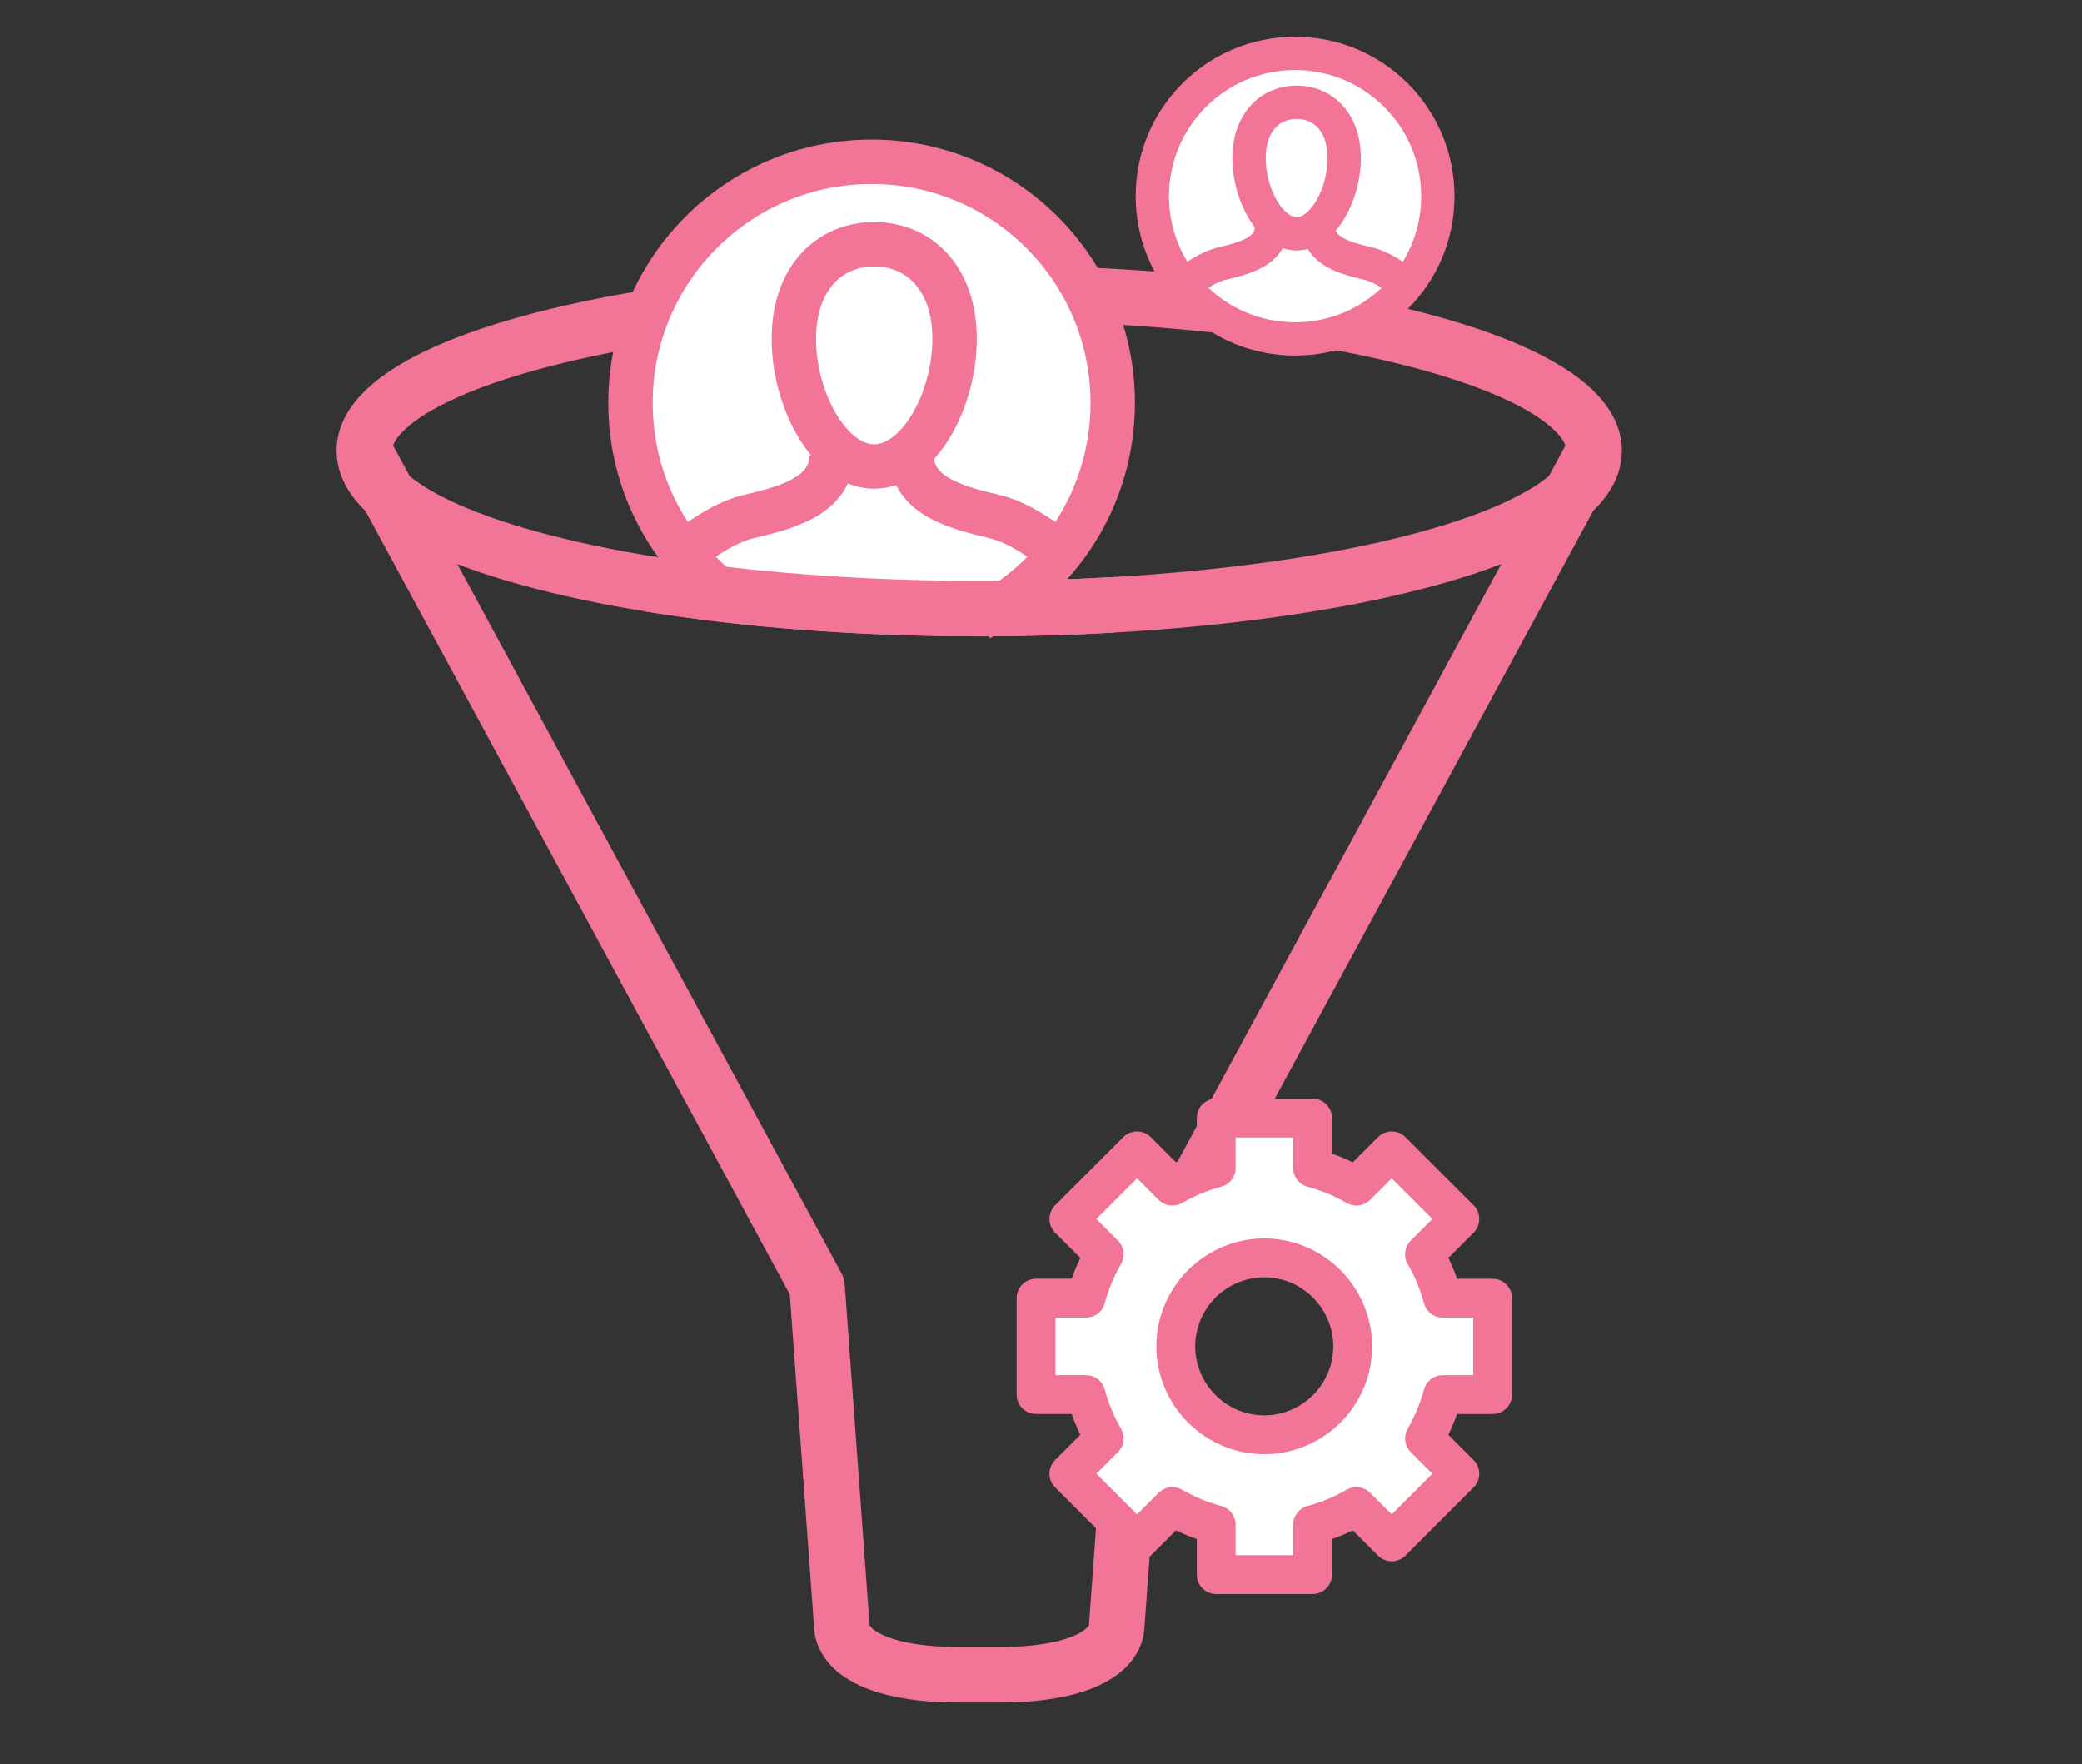
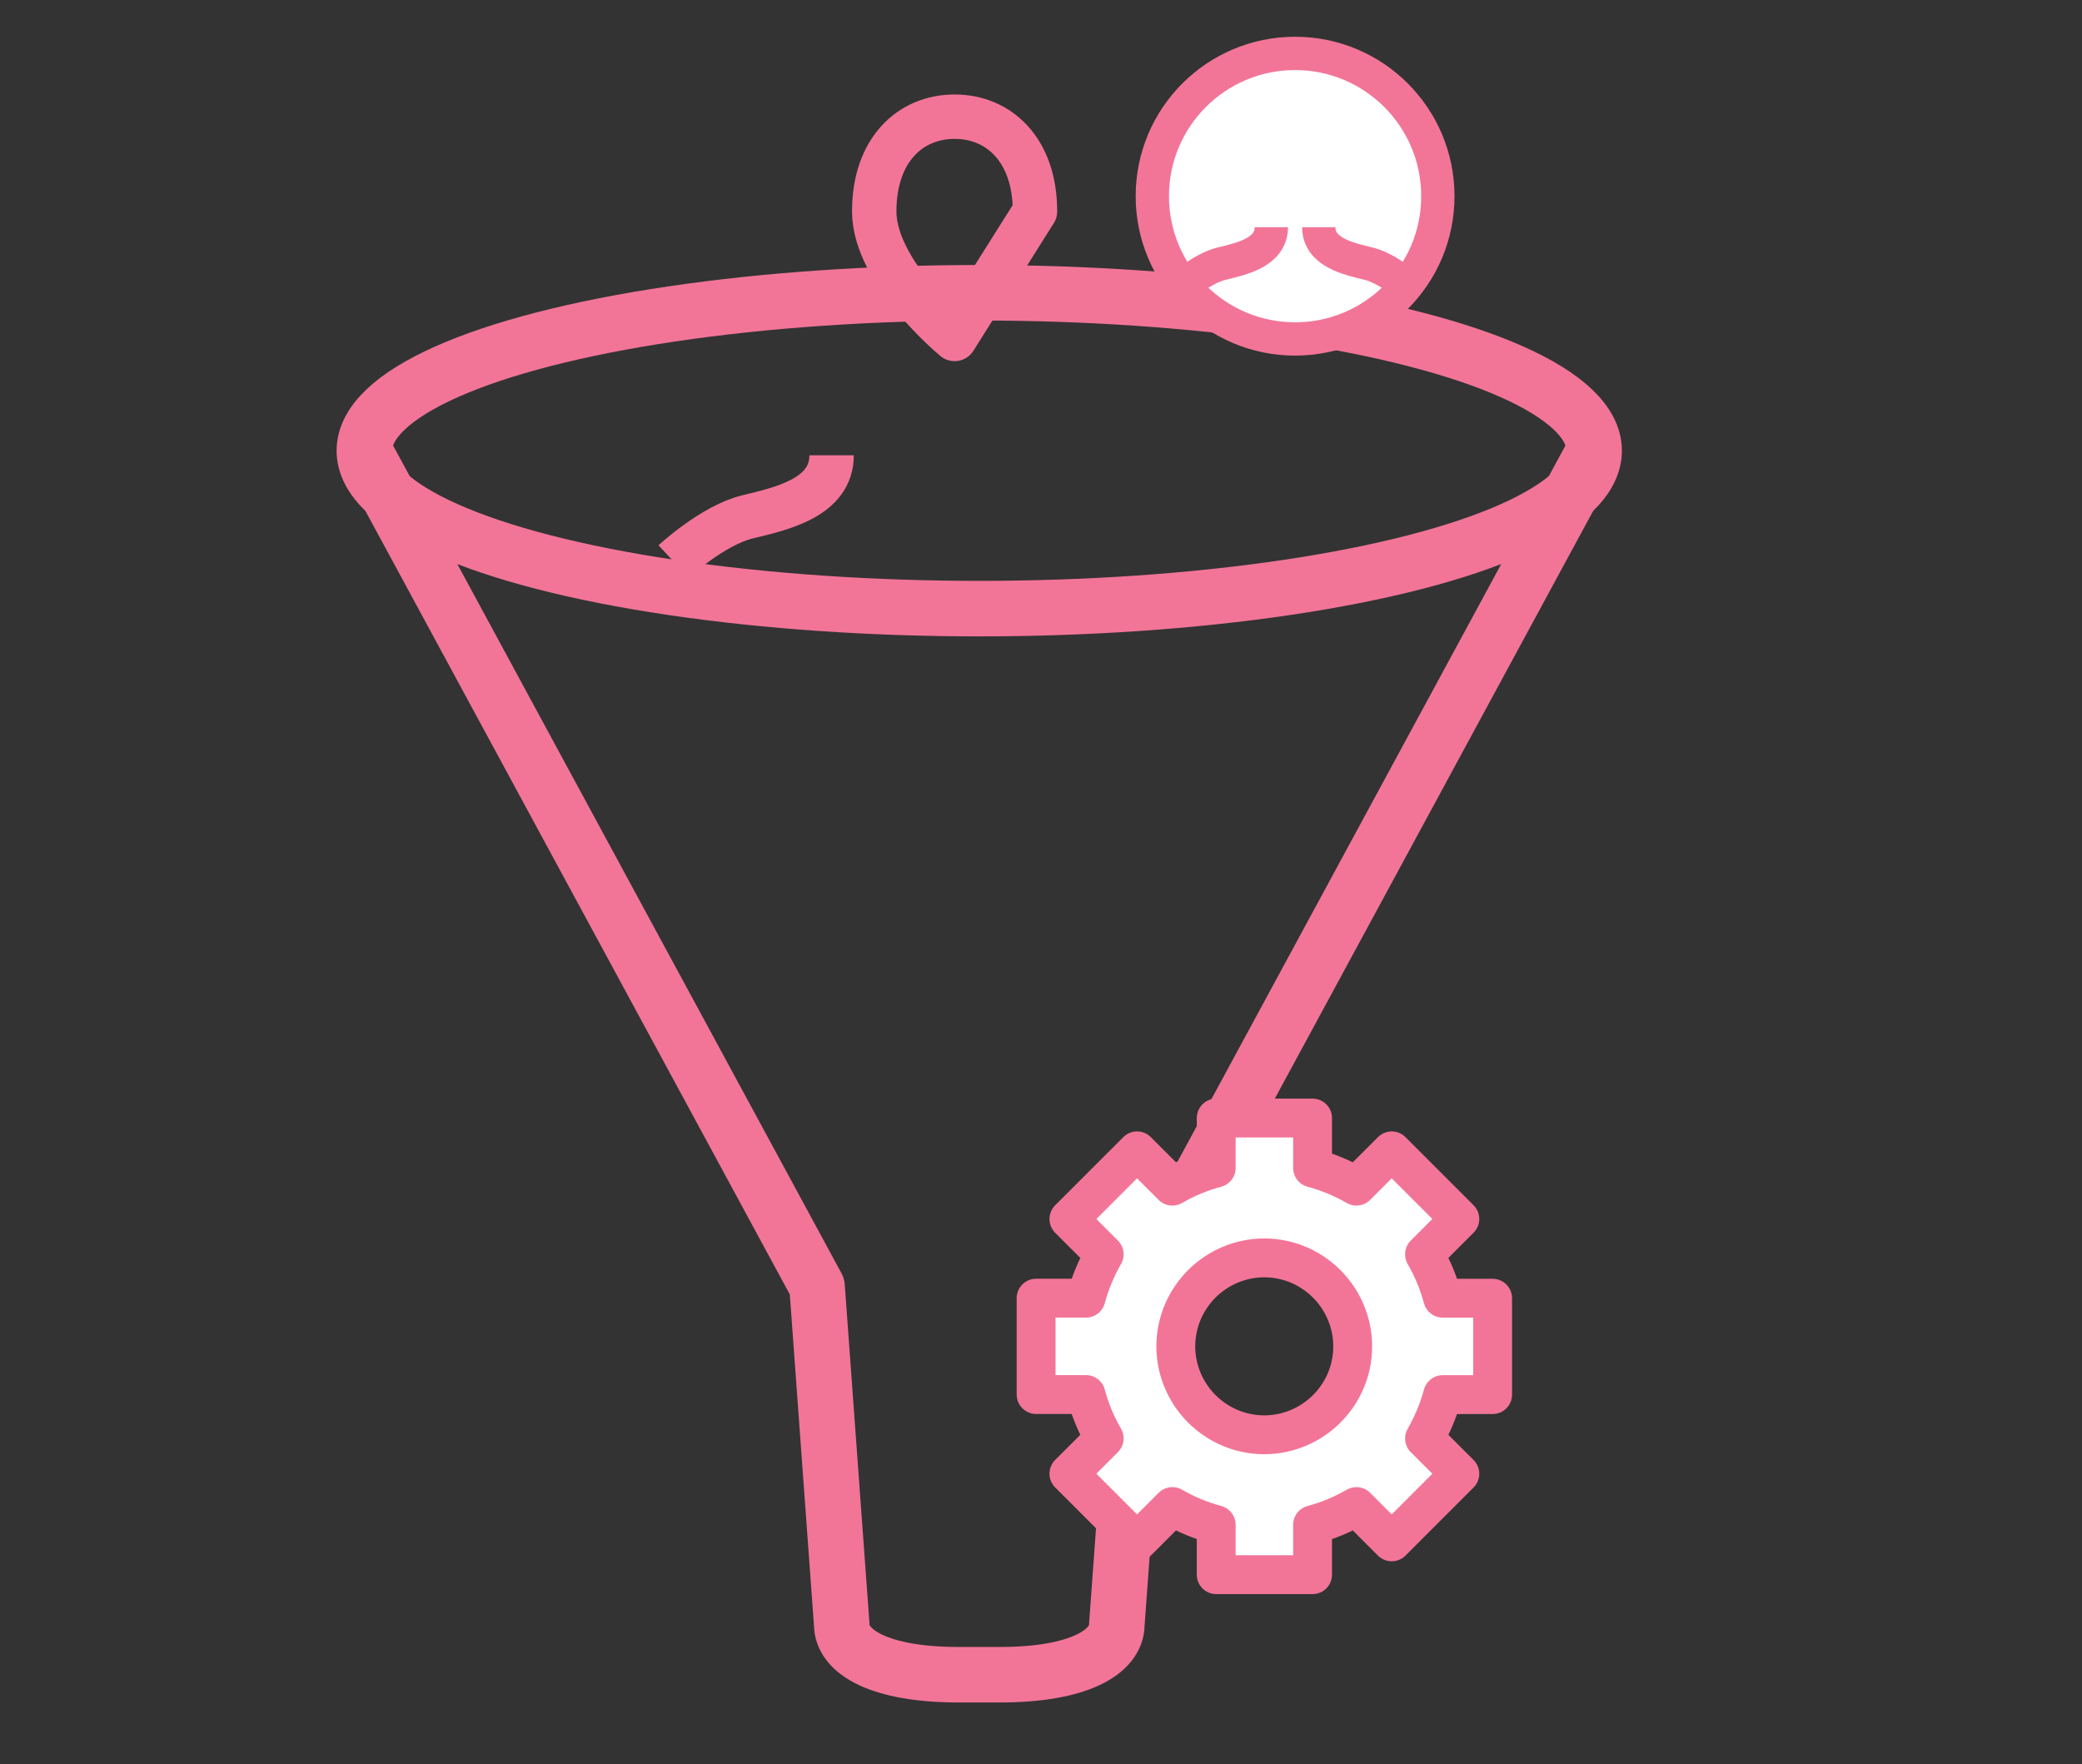
<svg xmlns="http://www.w3.org/2000/svg" id="Paid_social" data-name="Paid social" viewBox="0 0 375.09 317.85">
  <rect x="0" y="0" width="375.09" height="317.85" fill="#333333" stroke="none" />
  <defs>
    <style>
      .cls-1 {
        stroke-width: 10px;
      }

      .cls-1, .cls-2, .cls-3, .cls-4, .cls-5, .cls-6 {
        stroke: #f27598;
        stroke-linejoin: round;
      }

      .cls-1, .cls-2, .cls-6 {
        fill: none;
      }

      .cls-2, .cls-5 {
        stroke-width: 8px;
      }

      .cls-3, .cls-4, .cls-5 {
        fill: #fff;
      }

      .cls-3, .cls-6 {
        stroke-width: 6px;
      }

      .cls-4 {
        stroke-width: 7px;
      }
    </style>
  </defs>
  <ellipse class="cls-1" cx="176.42" cy="81.19" rx="110.78" ry="28.45" />
  <path class="cls-1" d="m65.64,81.19l81.56,150.56,4.44,60.87c0,5.01,6.95,9.07,20.99,9.07h7.59c14.05,0,20.99-4.06,20.99-9.07l4.44-60.87,81.56-150.56" />
  <g>
-     <path class="cls-5" d="m128.36,105.22c-9.06-7.96-14.77-19.63-14.77-32.64,0-23.99,19.45-43.44,43.44-43.44s43.44,19.45,43.44,43.44c0,16.99-9.75,31.69-23.96,38.83" />
    <g>
-       <path class="cls-2" d="m171.98,61.06c0,11.06-6.48,22.98-14.48,22.98s-14.48-11.92-14.48-22.98,6.48-17.06,14.48-17.06,14.48,6,14.48,17.06Z" />
+       <path class="cls-2" d="m171.98,61.06s-14.48-11.92-14.48-22.98,6.48-17.06,14.48-17.06,14.48,6,14.48,17.06Z" />
      <path class="cls-2" d="m121.36,101.16s7.05-6.55,13.35-8.06,15.11-3.53,15.11-11.08" />
-       <path class="cls-2" d="m192.69,101.16s-7.05-6.55-13.35-8.06-15.11-3.53-15.11-11.08" />
    </g>
  </g>
  <g>
    <circle class="cls-3" cx="233.32" cy="35.34" r="25.72" />
    <g>
-       <path class="cls-6" d="m242.17,28.52c0,6.55-3.84,13.6-8.57,13.6s-8.57-7.06-8.57-13.6,3.84-10.1,8.57-10.1,8.57,3.55,8.57,10.1Z" />
      <path class="cls-6" d="m212.2,52.26s4.17-3.88,7.9-4.77,8.94-2.09,8.94-6.56" />
      <path class="cls-6" d="m254.43,52.26s-4.17-3.88-7.9-4.77-8.94-2.09-8.94-6.56" />
    </g>
  </g>
-   <path class="cls-1" d="m200.34,108.98c-7.7.44-15.71.66-23.92.66-21.84,0-42.2-1.62-59.36-4.42" />
  <path class="cls-4" d="m256.64,225.95l6.36-6.36-12.27-12.27-6.36,6.36c-2.45-1.41-5.1-2.52-7.9-3.28v-8.99h-17.36v8.99c-2.8.75-5.45,1.86-7.9,3.28l-6.36-6.36-6.14,6.14-6.14,6.14,6.36,6.36c-1.41,2.45-2.52,5.1-3.28,7.9h-8.99v17.36h8.99c.75,2.8,1.86,5.45,3.28,7.9l-6.36,6.36,6.14,6.14,6.14,6.14,6.36-6.36c2.45,1.41,5.1,2.52,7.9,3.28v8.99h17.36v-8.99c2.8-.75,5.45-1.86,7.9-3.28l6.36,6.36,12.27-12.27-6.36-6.36c1.41-2.45,2.52-5.1,3.28-7.9h8.99v-17.36h-8.99c-.75-2.8-1.86-5.45-3.28-7.9Zm-13.28,19.88c-.41,1.95-1.18,3.76-2.24,5.38-.61.93-1.3,1.79-2.09,2.58-.78.78-1.65,1.48-2.58,2.09-1.61,1.05-3.43,1.82-5.38,2.24-1.07.23-2.17.35-3.3.35s-2.24-.12-3.3-.35c-1.95-.41-3.76-1.18-5.38-2.24-.93-.61-1.79-1.3-2.58-2.09-.78-.78-1.48-1.65-2.09-2.58-1.05-1.61-1.82-3.43-2.24-5.37-.23-1.07-.35-2.17-.35-3.3s.12-2.24.35-3.3c.41-1.95,1.18-3.76,2.24-5.38.61-.93,1.3-1.79,2.09-2.58.78-.78,1.65-1.48,2.58-2.09,1.61-1.05,3.43-1.82,5.38-2.24,1.07-.23,2.17-.35,3.3-.35s2.24.12,3.3.35c1.95.41,3.76,1.18,5.37,2.24.93.61,1.79,1.3,2.58,2.09.78.78,1.48,1.65,2.09,2.58,1.05,1.61,1.82,3.43,2.24,5.38.23,1.07.35,2.17.35,3.3s-.12,2.24-.35,3.3Z" />
</svg>